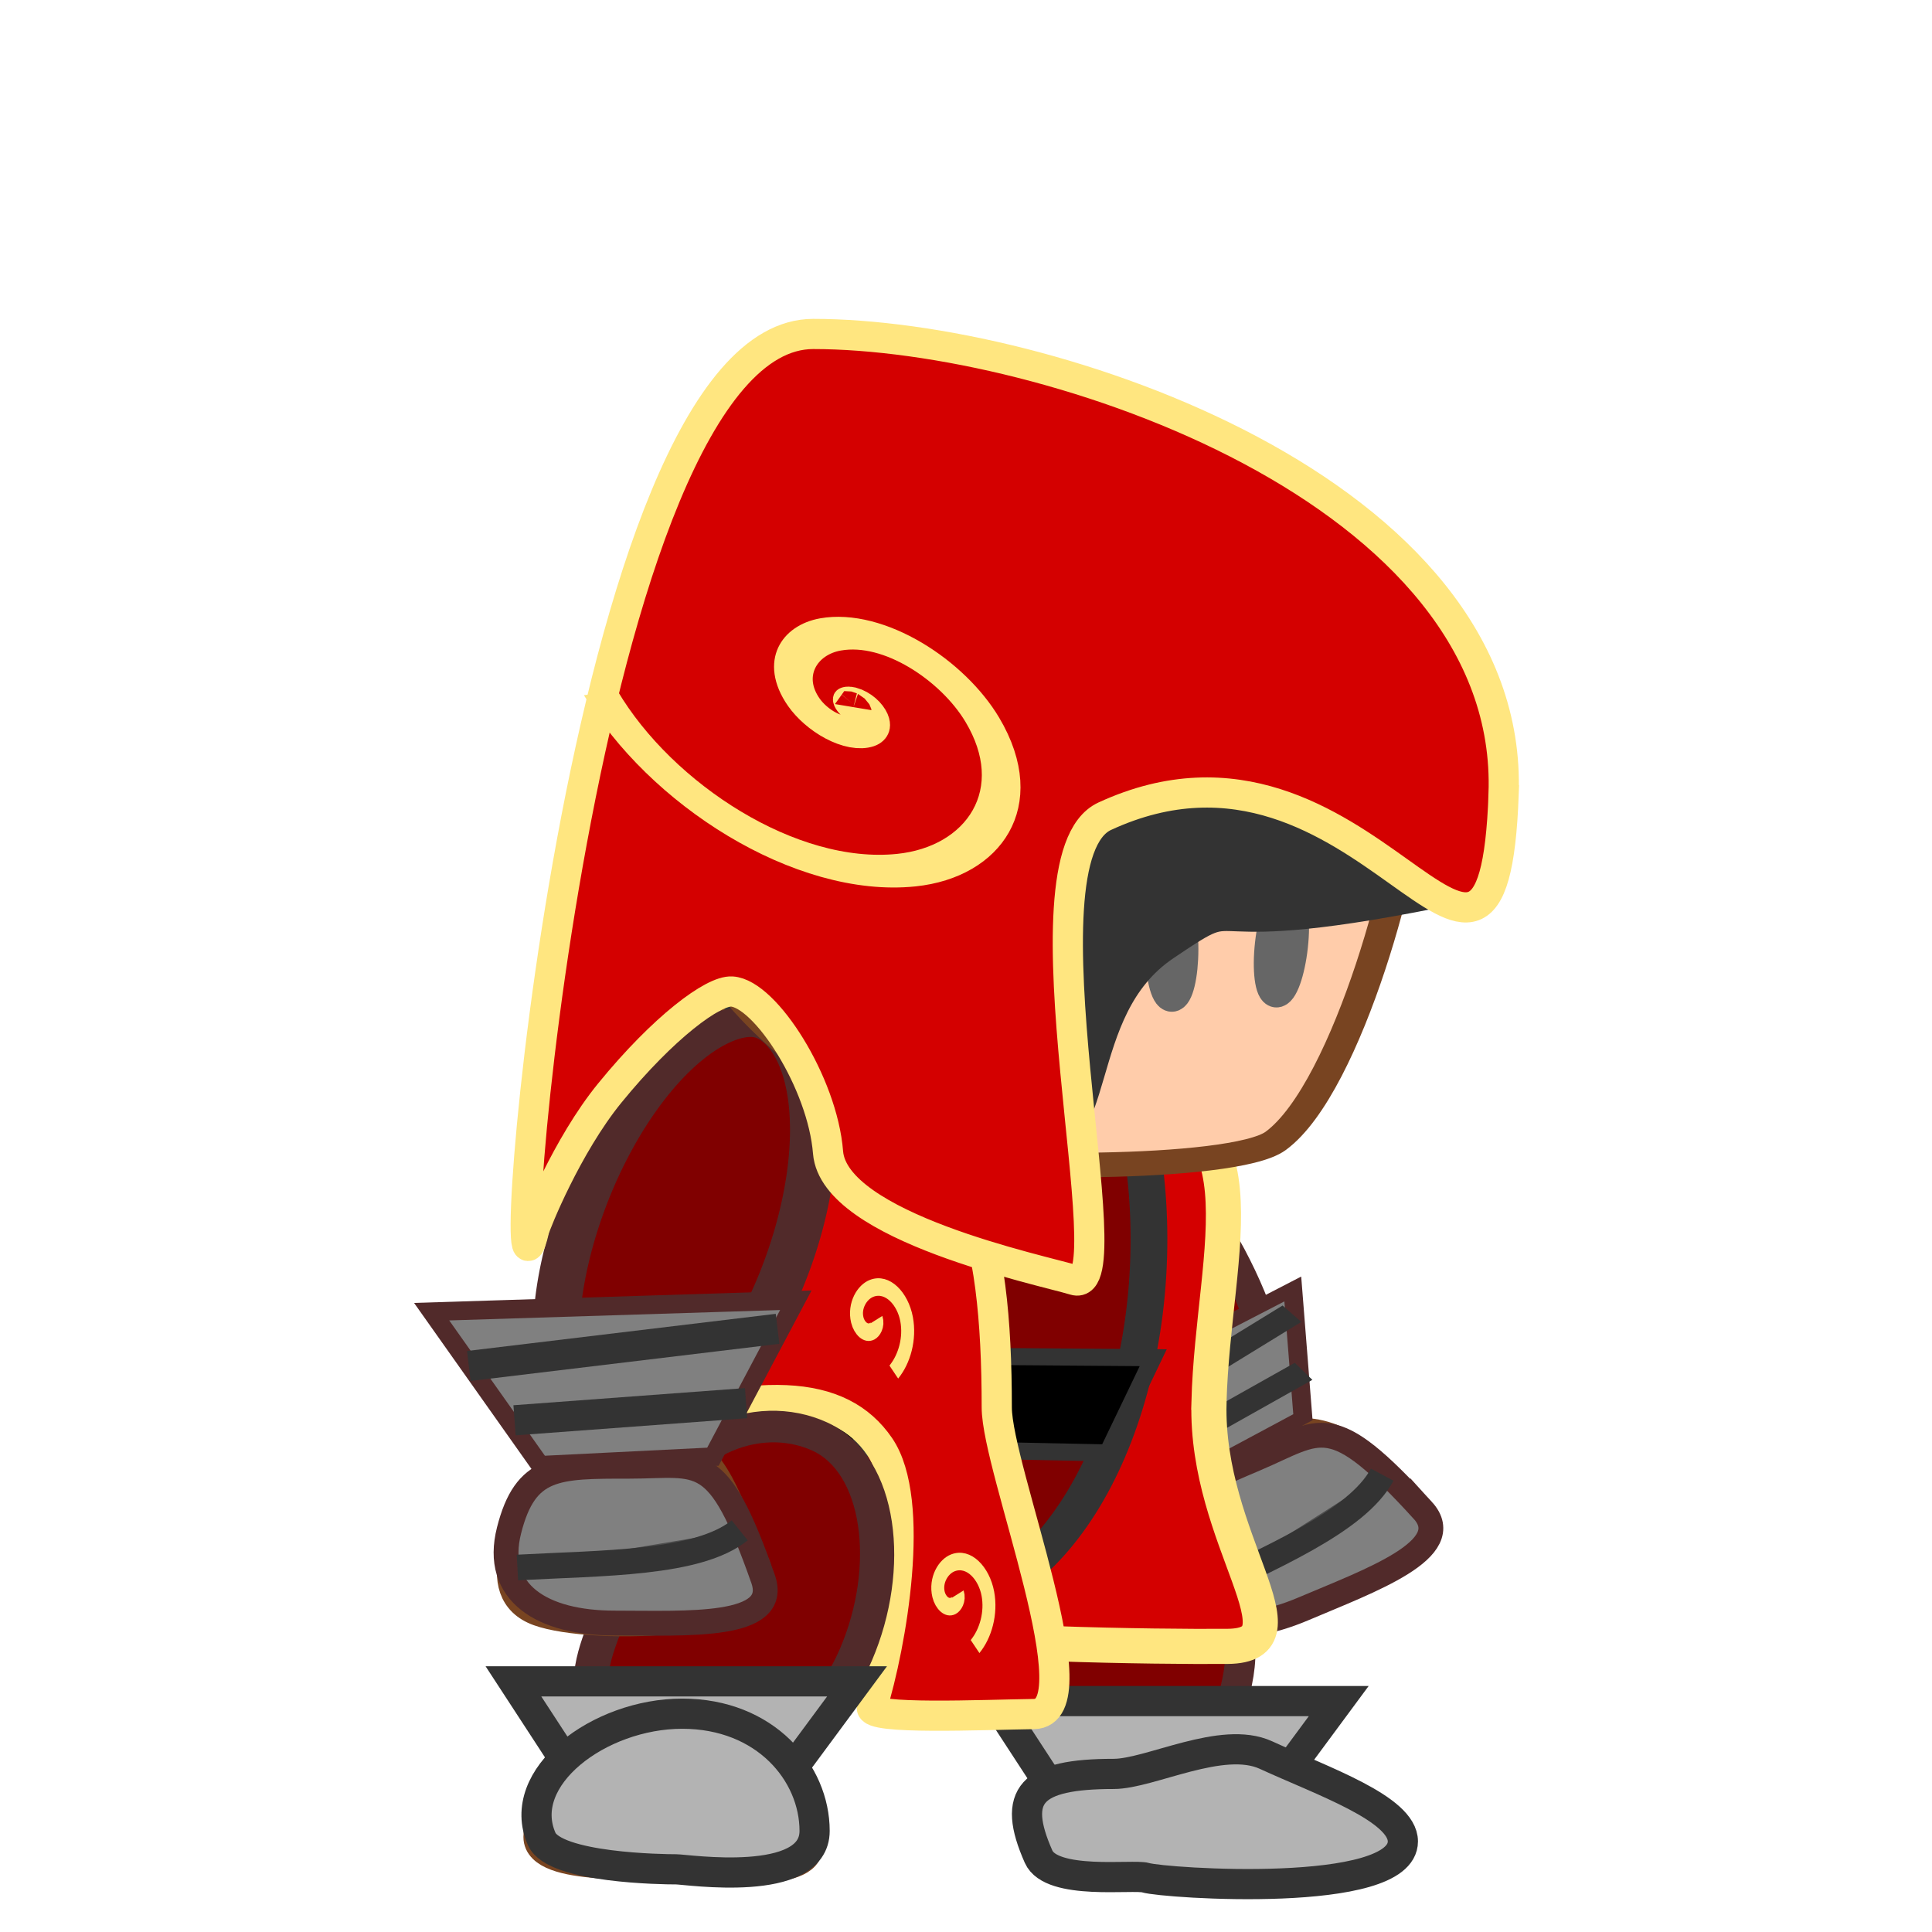
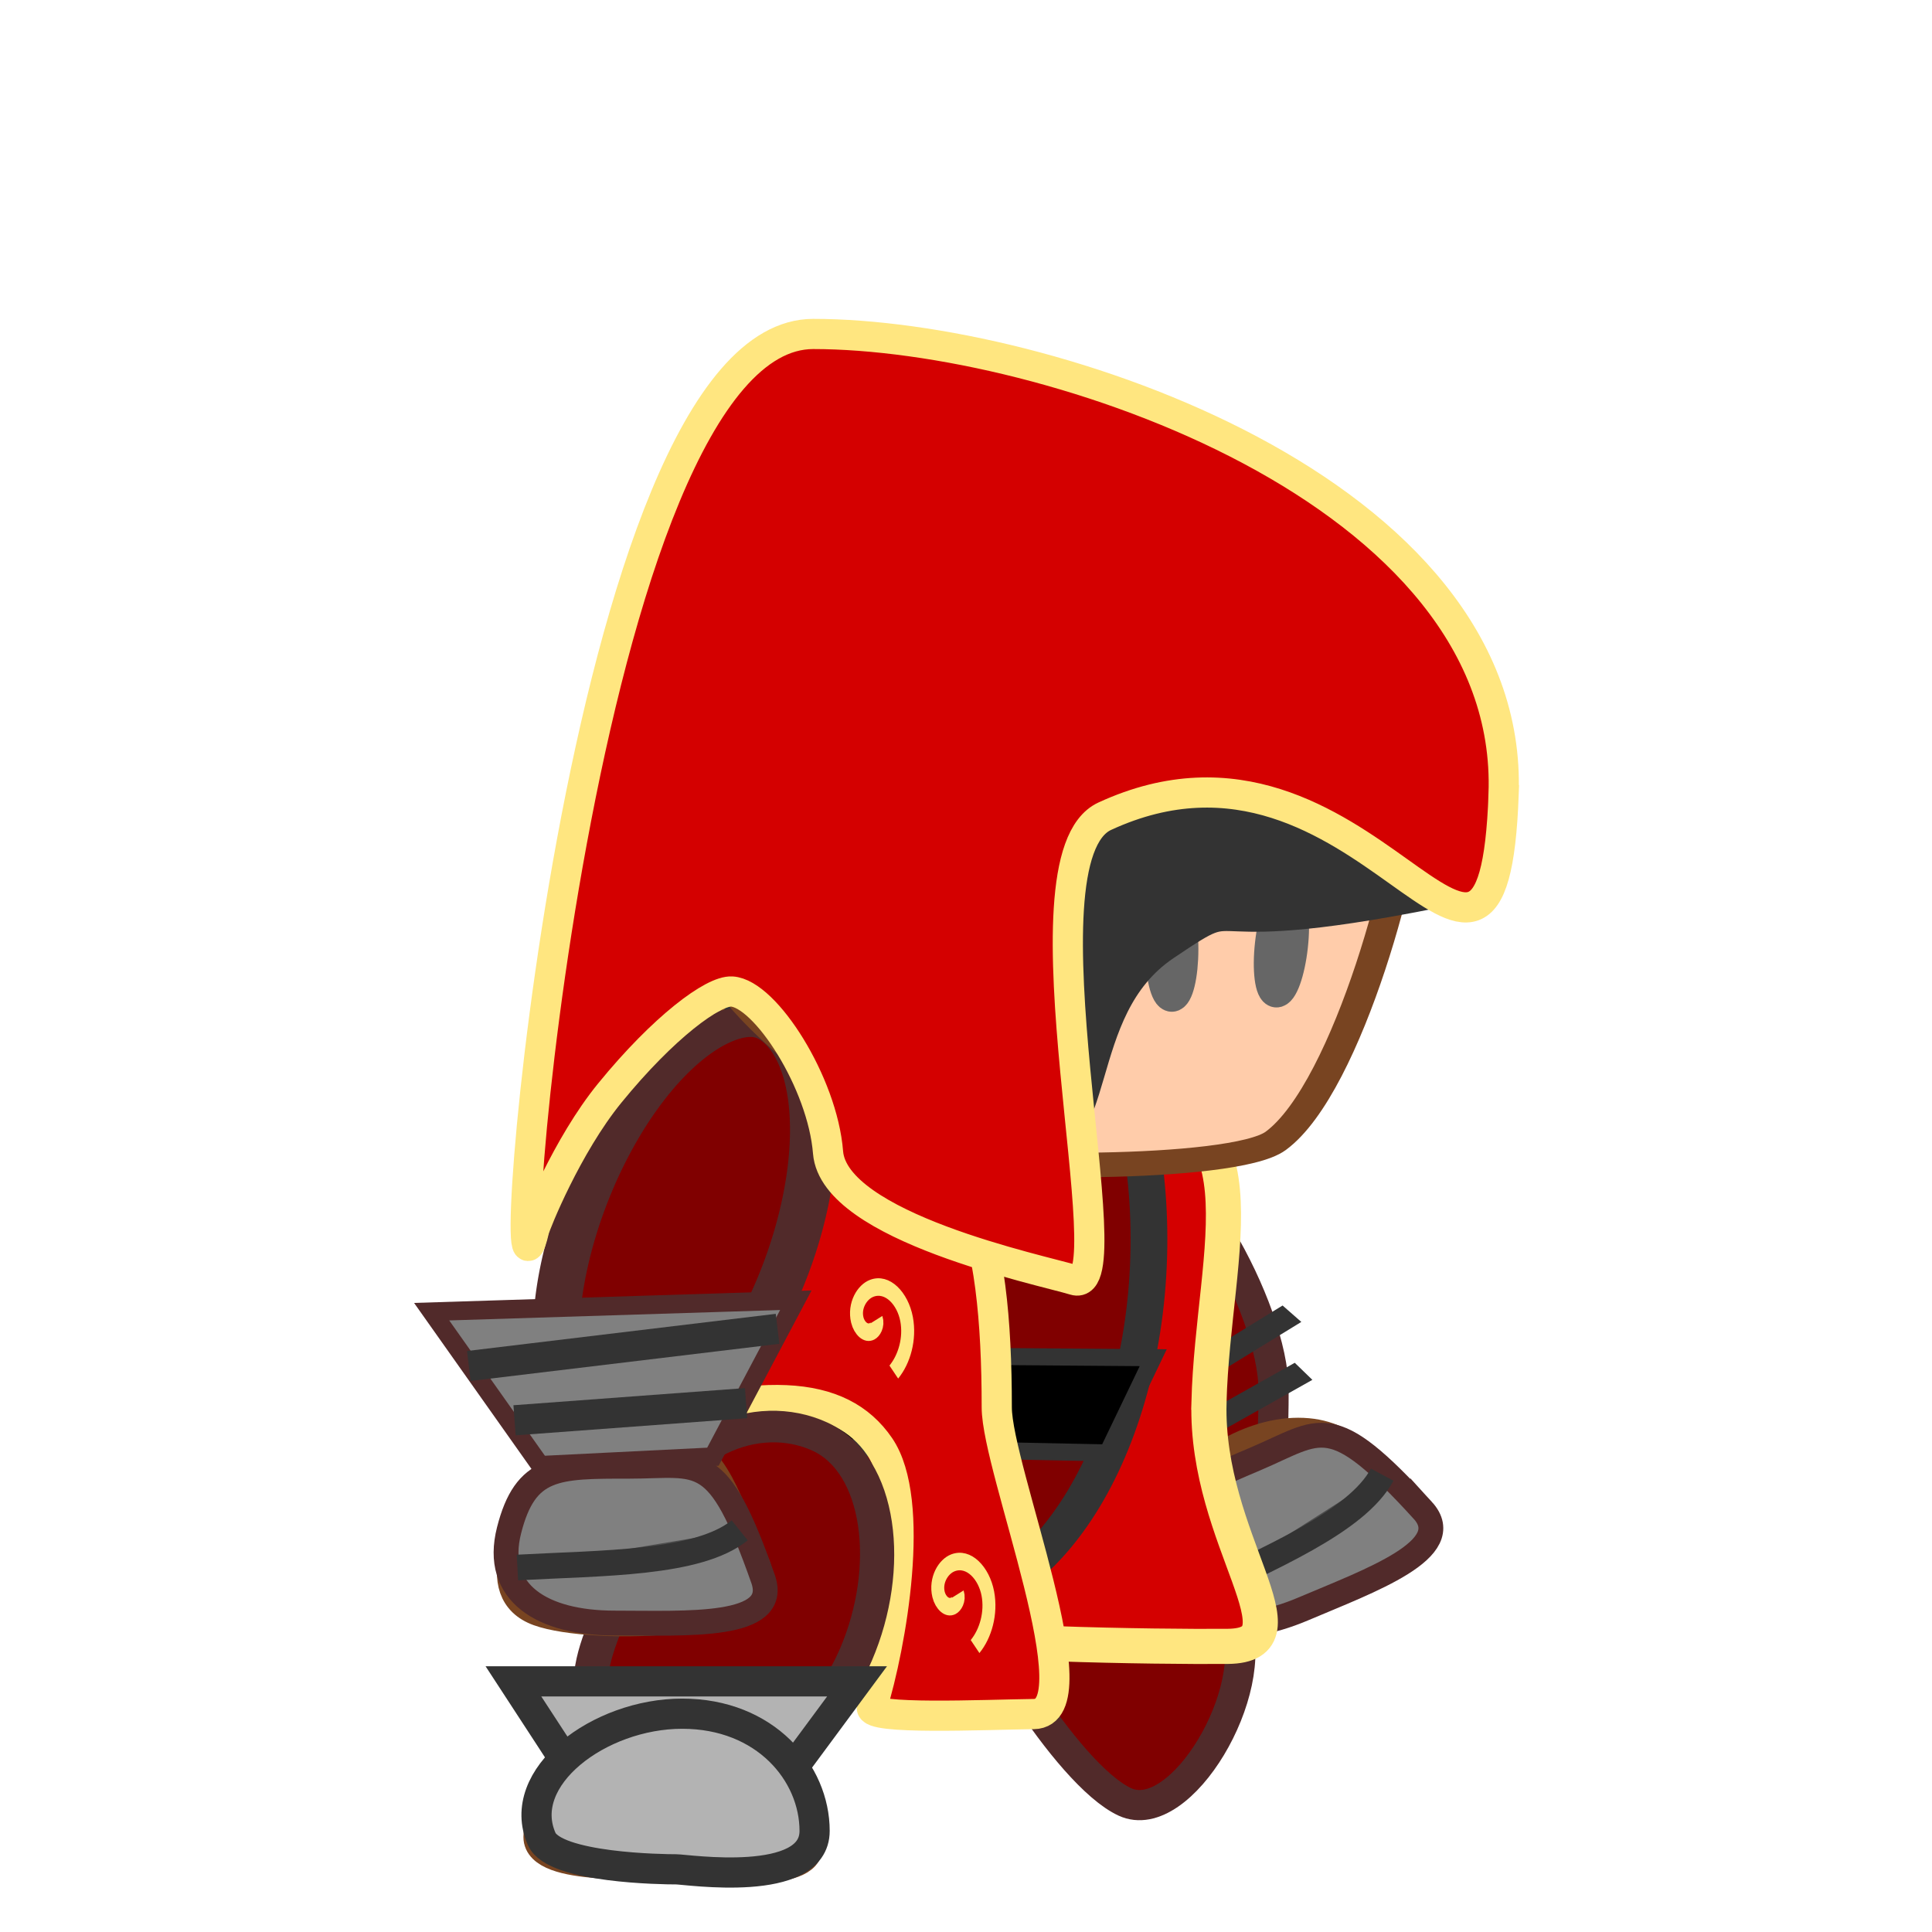
<svg xmlns="http://www.w3.org/2000/svg" xmlns:ns1="http://www.inkscape.org/namespaces/inkscape" xmlns:ns2="http://sodipodi.sourceforge.net/DTD/sodipodi-0.dtd" width="64px" height="64px" id="svg2985" version="1.1" ns1:version="0.48.2 r9819" ns2:docname="magoCombate.svg">
  <defs id="defs2987" />
  <ns2:namedview id="base" pagecolor="#ffffff" bordercolor="#666666" borderopacity="1.0" ns1:pageopacity="0.0" ns1:pageshadow="2" ns1:zoom="13.00375" ns1:cx="30.882609" ns1:cy="14.063291" ns1:current-layer="layer1" showgrid="true" ns1:document-units="px" ns1:grid-bbox="true" ns1:snap-bbox="false" ns1:object-paths="false" ns1:snap-grids="false" ns1:window-width="1920" ns1:window-height="1018" ns1:window-x="-8" ns1:window-y="-8" ns1:window-maximized="1" showguides="true" ns1:guide-bbox="true" />
  <g ns1:groupmode="layer" id="layer4" ns1:label="mano izq" style="display:inline">
    <g id="g3510">
      <path ns2:nodetypes="sssss" ns1:connector-curvature="0" id="path3358" d="m 42.188,46.055 c 0,2.746 -0.116,2.036 -2.012,2.036 -1.896,0 -4.806,-1.658 -4.806,-4.403 0,-2.746 -0.026,-5.729 1.87,-5.729 1.896,0 4.948,5.351 4.948,8.097 z" style="fill:#800000;fill-opacity:1;fill-rule:nonzero;stroke:#512a2a;stroke-opacity:1;display:inline" />
      <path ns2:nodetypes="sssss" ns1:connector-curvature="0" id="path3798" d="m 46.911,50.009 c 1.624,1.489 -4.042,3.535 -5.802,3.535 -1.759,0 -2.292,-1.876 -1.928,-3.846 0.18,-0.979 2.064,-2.288 3.823,-2.288 1.759,0 2.387,1.206 3.907,2.6 z" style="fill:#ffccaa;fill-opacity:1;stroke:#784421;stroke-width:0.891;stroke-opacity:1" />
      <g id="g3093-7" transform="matrix(0.861,-0.418,0.521,0.598,-2.314,27.962)">
-         <path style="fill:#808080;fill-opacity:1;fill-rule:nonzero;stroke:#512a2a;stroke-width:0.616;stroke-opacity:1" d="m 14.299,43.451 12.064,-0.379 -2.746,5.183 -5.72,0.284 z" id="rect3082-4" ns1:connector-curvature="0" ns2:nodetypes="ccccc" />
        <path style="fill:none;stroke:#333333;stroke-width:1px;stroke-linecap:butt;stroke-linejoin:miter;stroke-opacity:1" d="m 17.045,47.049 7.67,-0.568" id="path3089-0" ns1:connector-curvature="0" />
        <path style="fill:#4d4d4d;stroke:#333333;stroke-width:1px;stroke-linecap:butt;stroke-linejoin:miter;stroke-opacity:1" d="M 15.53,45.25 25.758,44.019" id="path3091-9" ns1:connector-curvature="0" />
      </g>
      <g id="g3247-1" transform="matrix(0.92,-0.391,0.391,0.92,3.422,11.792)">
        <path style="fill:#808080;fill-opacity:1;fill-rule:nonzero;stroke:#512a2a;stroke-width:0.823;stroke-opacity:1" d="m 25.278,52.305 c 0.58,1.649 -2.516,1.461 -4.918,1.461 -2.402,0 -4.023,-0.999 -3.497,-3.071 0.542,-2.136 1.569,-2.124 3.971,-2.124 2.402,0 2.929,-0.571 4.444,3.734 z" id="path3165-7" ns1:connector-curvature="0" ns2:nodetypes="sssss" />
        <path ns1:connector-curvature="0" id="path3091-8-1" d="m 17.14,51.926 c 2.836,-0.156 5.971,-0.113 7.364,-1.231" style="fill:#4d4d4d;stroke:#333333;stroke-width:0.849px;stroke-linecap:butt;stroke-linejoin:miter;stroke-opacity:1" ns2:nodetypes="cc" />
      </g>
    </g>
  </g>
  <g ns1:groupmode="layer" id="layer9" ns1:label="pie izq" style="display:inline">
    <g id="g3496">
      <path ns2:nodetypes="sssss" ns1:connector-curvature="0" id="path3355" d="m 57.434,53.228 c 0.9,2.294 -1.795,6.846 -3.646,5.99 -1.945,-0.9 -5.245,-6.359 -5.114,-7.552 0.294,-2.667 1.322,-4.853 3.362,-4.853 2.04,0 4.266,3.531 5.398,6.416 z" style="fill:#800000;fill-opacity:1;fill-rule:nonzero;stroke:#512a2a;stroke-opacity:1;display:inline" transform="translate(-16.525,0.473)" />
-       <path ns2:nodetypes="ccccc" ns1:connector-curvature="0" id="rect3316-3" d="m 32.964,56.351 11.383,-1e-6 -2.277,3.08 -7.098,0 z" style="fill:#b3b3b3;fill-opacity:1;fill-rule:nonzero;stroke:#333333;stroke-opacity:1;display:inline" />
-       <path ns2:nodetypes="ssssss" ns1:connector-curvature="0" id="path3294-2" d="m 46.472,60.999 c 0,1.923 -7.898,1.39 -8.523,1.202 -0.397,-0.12 -3.119,0.266 -3.545,-0.697 -0.901,-2.037 -0.267,-2.741 2.488,-2.741 1.203,0 3.594,-1.291 5.045,-0.624 1.873,0.861 4.535,1.776 4.535,2.86 z" style="fill:#b3b3b3;fill-opacity:1;fill-rule:nonzero;stroke:#333333;stroke-opacity:1;display:inline" />
    </g>
  </g>
  <g ns1:groupmode="layer" id="layer2" ns1:label="torso" style="display:inline">
    <g id="g3484">
      <g id="g3441">
        <path style="fill:#ffccaa;fill-opacity:1;stroke:#784421;stroke-width:0.897;stroke-opacity:1" d="m 38.374,41.142 c 0,6.405 -2.983,11.779 -7.844,11.779 -4.861,0 -8.998,-10.934 -8.802,-11.597 1.713,-5.806 2.983,-11.779 7.844,-11.779 4.861,0 8.802,5.192 8.802,11.597 z" id="path3788" ns1:connector-curvature="0" ns2:nodetypes="sssss" />
        <path style="fill:#d40000;fill-opacity:1;fill-rule:nonzero;stroke:#ffe680;stroke-width:1.164;stroke-opacity:1" d="m 40.049,46.463 c -0.12,4.571 3.419,8.048 0.62,8.075 -2.259,0.022 -9.716,-0.087 -9.539,-0.508 0.859,-2.045 1.871,-3.342 1.955,-7.738 0.057,-3 -0.105,-1.695 -7.034,0.738 -7.102,2.494 4.744,-10.746 10.483,-10.746 5.74,0 3.649,5.042 3.514,10.178 z" id="path3052-1" ns1:connector-curvature="0" ns2:nodetypes="sssssss" />
        <path transform="matrix(1.217,0,0,1.102,63.287,-12.405)" style="fill:#800000;fill-opacity:1;fill-rule:nonzero;stroke:#333333;stroke-opacity:1" d="m -20.728,48.505 c 0,5.988 -2.683,11.139 -6.213,11.139 -3.53,0 -6.392,-4.854 -6.392,-10.843 0,-5.988 2.862,-10.843 6.392,-10.843 3.53,0 6.213,4.558 6.213,10.547 z" id="path3036" ns1:connector-curvature="0" ns2:nodetypes="sssss" />
        <path style="fill:#000000;fill-opacity:1;fill-rule:nonzero;stroke:#333333;stroke-width:0.565;stroke-opacity:1" d="M 23.256,44.863 38.202,44.976 36.687,48.13 22.783,47.848 z" id="rect3045" ns1:connector-curvature="0" ns2:nodetypes="ccccc" />
        <path style="fill:#d40000;fill-opacity:1;fill-rule:nonzero;stroke:#ffe680;stroke-opacity:1" d="m 33.019,46.621 c 0,2.031 3.294,10.131 1.228,10.159 -1.667,0.022 -5.493,0.197 -5.363,-0.223 0.634,-2.045 1.486,-6.832 0.255,-8.637 -1.299,-1.905 -3.969,-2.074 -9.035,-0.351 -5.496,1.869 3.501,-10.746 7.737,-10.746 4.236,0 5.178,3.993 5.178,9.799 z" id="path3052" ns1:connector-curvature="0" ns2:nodetypes="sssssss" />
      </g>
      <path transform="matrix(0.429,0,0,0.581,29.826,30.064)" d="M 4.429,39.145 C 4.556,39.42 4.341,39.715 4.086,39.813 3.596,40 3.098,39.621 2.948,39.163 2.686,38.362 3.303,37.576 4.057,37.361 c 1.228,-0.351 2.402,0.594 2.698,1.756 0.28,1.101 -0.158,2.268 -0.987,3.018" ns2:t0="0.5" ns2:argument="-13.646671" ns2:radius="3.4296417" ns2:revolution="2.3399999" ns2:expansion="3.29" ns2:cy="39.149647" ns2:cx="4.0782857" id="path3381-2" style="fill:#000000;fill-opacity:0;stroke:#ffe680;stroke-width:1px;stroke-linecap:butt;stroke-linejoin:miter;stroke-opacity:1;display:inline" ns2:type="spiral" />
      <path ns2:type="spiral" style="fill:#000000;fill-opacity:0;stroke:#ffe680;stroke-width:1px;stroke-linecap:butt;stroke-linejoin:miter;stroke-opacity:1;display:inline" id="path3381" ns2:cx="4.0782857" ns2:cy="39.149647" ns2:expansion="3.29" ns2:revolution="2.3399999" ns2:radius="3.4296417" ns2:argument="-13.646671" ns2:t0="0.5" d="M 4.429,39.145 C 4.556,39.42 4.341,39.715 4.086,39.813 3.596,40 3.098,39.621 2.948,39.163 2.686,38.362 3.303,37.576 4.057,37.361 c 1.228,-0.351 2.402,0.594 2.698,1.756 0.28,1.101 -0.158,2.268 -0.987,3.018" transform="matrix(0.429,0,0,0.581,27.134,20.971)" />
    </g>
  </g>
  <g ns1:groupmode="layer" id="layer10" ns1:label="pie der" style="display:inline">
    <g id="g3435">
      <path ns2:nodetypes="sssss" ns1:connector-curvature="0" id="path3288" d="m 29.119,52.948 c 0.27,3.94 -2.57,7.552 -4.34,6.479 -3.187,-1.933 -2.33,-3.31 -2.917,-6.962 -0.523,-3.253 1.354,-5.278 3.346,-5.278 1.992,0 3.707,2.786 3.911,5.762 z" style="fill:#800000;fill-opacity:1;fill-rule:nonzero;stroke:#512a2a;stroke-opacity:1;display:inline" transform="matrix(1.023,0.468,-0.486,0.936,24.299,-8.378)" />
      <path ns2:nodetypes="ccccc" ns1:connector-curvature="0" id="rect3316" d="m 17.008,55.697 11.383,-10e-7 -2.277,3.08 -7.098,0 z" style="fill:#b3b3b3;fill-opacity:1;fill-rule:nonzero;stroke:#333333;stroke-opacity:1;display:inline" />
      <path ns2:nodetypes="sssss" ns1:connector-curvature="0" id="path3865-9" d="m 26.748,61.125 c 0.123,1.109 -3.279,0.698 -4.273,0.636 -0.917,-0.057 -4.636,0.246 -4.636,-0.909 0,-1.155 1.813,-3.947 4.273,-4 4.187,-0.091 4.565,3.629 4.636,4.273 z" style="fill:#ffccaa;fill-opacity:1;stroke:#784421;stroke-opacity:1" />
      <path ns2:nodetypes="sssss" ns1:connector-curvature="0" id="path3294" d="m 26.985,60.652 c 0,1.923 -4.246,1.271 -4.587,1.272 -0.415,0.001 -4.027,-0.041 -4.453,-1.004 -0.901,-2.037 1.899,-4.152 4.654,-4.152 2.755,0 4.386,1.961 4.386,3.884 z" style="fill:#b3b3b3;fill-opacity:1;fill-rule:nonzero;stroke:#333333;stroke-opacity:1" />
    </g>
  </g>
  <g ns1:groupmode="layer" id="layer6" ns1:label="mano der" style="display:inline">
    <g id="g3422">
      <path ns2:nodetypes="sssss" ns1:connector-curvature="0" id="path3798-7" d="m 24.986,51.753 c 1.054,2.156 -5.385,2.262 -7.142,1.626 -1.757,-0.636 -0.583,-2.988 0.531,-4.932 0.553,-0.966 1.943,-1.481 3.7,-0.845 1.757,0.636 1.924,2.133 2.911,4.151 z" style="fill:#ffccaa;fill-opacity:1;stroke:#784421;stroke-width:0.972;stroke-opacity:1" />
      <path transform="matrix(1.494,0.347,-0.315,0.891,2.513,-2.733)" d="m 24.337,40.42 a 2.32,7.86 0 1 1 -4.64,0 2.32,7.86 0 1 1 4.64,0 z" ns2:ry="7.8598485" ns2:rx="2.3200758" ns2:cy="40.420456" ns2:cx="22.017046" id="path3075" style="fill:#800000;fill-opacity:1;fill-rule:nonzero;stroke:#512a2a;stroke-opacity:1" ns2:type="arc" />
      <g id="g3093">
        <path style="fill:#808080;fill-opacity:1;fill-rule:nonzero;stroke:#512a2a;stroke-width:0.616;stroke-opacity:1" d="m 14.299,43.451 12.064,-0.379 -2.746,5.183 -5.72,0.284 z" id="rect3082" ns1:connector-curvature="0" ns2:nodetypes="ccccc" />
        <path style="fill:none;stroke:#333333;stroke-width:1px;stroke-linecap:butt;stroke-linejoin:miter;stroke-opacity:1" d="m 17.045,47.049 7.67,-0.568" id="path3089" ns1:connector-curvature="0" />
        <path style="fill:#4d4d4d;stroke:#333333;stroke-width:1px;stroke-linecap:butt;stroke-linejoin:miter;stroke-opacity:1" d="M 15.53,45.25 25.758,44.019" id="path3091" ns1:connector-curvature="0" />
      </g>
      <g id="g3247">
        <path style="fill:#808080;fill-opacity:1;fill-rule:nonzero;stroke:#512a2a;stroke-width:0.823;stroke-opacity:1" d="m 25.278,52.305 c 0.58,1.649 -2.516,1.461 -4.918,1.461 -2.402,0 -4.023,-0.999 -3.497,-3.071 0.542,-2.136 1.569,-2.124 3.971,-2.124 2.402,0 2.929,-0.571 4.444,3.734 z" id="path3165" ns1:connector-curvature="0" ns2:nodetypes="sssss" />
        <path ns1:connector-curvature="0" id="path3091-8" d="m 17.14,51.926 c 2.836,-0.156 5.971,-0.113 7.364,-1.231" style="fill:#4d4d4d;stroke:#333333;stroke-width:0.849px;stroke-linecap:butt;stroke-linejoin:miter;stroke-opacity:1" ns2:nodetypes="cc" />
      </g>
    </g>
  </g>
  <g id="layer1" ns1:label="cabeza" ns1:groupmode="layer" style="display:inline">
    <g id="g3409">
      <path transform="matrix(1,0,0,0.814,2.455,8.115)" ns2:nodetypes="ssssss" ns1:connector-curvature="0" id="path3784" d="m 44.182,22.297 c 0.124,2.182 -1.961,11.985 -4.378,14.163 -1.411,1.272 -10.342,1.132 -11.031,0.573 -4.208,-3.411 -9.227,-6.917 -9.227,-14.624 0,-7.707 6.166,-13.955 13.773,-13.955 7.606,0 10.66,10.268 10.864,13.843 z" style="fill:#ffccaa;fill-opacity:1;stroke:#784421;stroke-opacity:1" />
      <g transform="matrix(0.985,0.17,-0.17,0.985,62.47,-10.342)" id="g3137">
        <path d="m 35.98,30.248 c 0,0.871 -0.17,1.576 -0.38,1.576 -0.21,0 -0.38,-0.706 -0.38,-1.576 0,-0.871 0.17,-1.576 0.38,-1.576 0.21,0 0.38,0.706 0.38,1.576 z" ns2:ry="1.5761796" ns2:rx="0.38045713" ns2:cy="30.248016" ns2:cx="35.599918" id="path4433-8-13" style="fill:#4d4d4d;fill-opacity:1;fill-rule:nonzero;stroke:#666666;stroke-opacity:1;display:inline" ns2:type="arc" transform="matrix(0.998,-0.06,0.06,0.998,-49.995,16.416)" />
        <path ns1:connector-curvature="0" id="path4461-84" d="m -12.961,42.978 2.52,-1.566" style="fill:none;stroke:#666666;stroke-width:1px;stroke-linecap:butt;stroke-linejoin:miter;stroke-opacity:1;display:inline" />
      </g>
      <g transform="translate(16.856,-27.083)" id="g3150">
        <path transform="translate(-13.638,28.275)" d="m 35.98,30.248 c 0,0.871 -0.17,1.576 -0.38,1.576 -0.21,0 -0.38,-0.706 -0.38,-1.576 0,-0.871 0.17,-1.576 0.38,-1.576 0.21,0 0.38,0.706 0.38,1.576 z" ns2:ry="1.5761796" ns2:rx="0.38045713" ns2:cy="30.248016" ns2:cx="35.599918" id="path4433-1" style="fill:#4d4d4d;fill-opacity:1;fill-rule:nonzero;stroke:#666666;stroke-opacity:1;display:inline" ns2:type="arc" />
        <path ns1:connector-curvature="0" id="path4459-5" d="m 18.756,55.969 3.37,0.87" style="fill:none;stroke:#666666;stroke-width:1px;stroke-linecap:butt;stroke-linejoin:miter;stroke-opacity:1;display:inline" />
      </g>
      <path ns2:nodetypes="sssss" ns1:connector-curvature="0" id="path3125" d="m 48.485,29.388 c -9.764,2.07 -6.809,-0.142 -9.896,1.941 -3.186,2.151 -1.904,6.799 -4.688,6.96 -3.516,0.204 1.222,-13.494 5.066,-13.494 3.844,0 10.092,4.471 9.517,4.593 z" style="fill:#333333;fill-opacity:1;fill-rule:nonzero;stroke:#333333;stroke-opacity:1" />
      <path ns2:nodetypes="sssssssss" ns1:connector-curvature="0" id="path3033" d="m 99.621,48.28 c -0.363,9.844 -4.534,-3.278 -13.213,0.728 -3.041,1.404 0.767,15.91 -1.004,15.367 -1.089,-0.334 -7.966,-1.753 -8.163,-4.232 -0.182,-2.302 -2.074,-5.261 -3.188,-5.328 -0.613,-0.037 -2.256,1.174 -4.043,3.364 -1.42,1.741 -2.457,4.331 -2.505,4.535 -1.217,5.21 1.479,-29.681 9.245,-29.681 7.767,0 23.24,5.186 22.869,15.246 z" style="fill:#d40000;fill-opacity:1;fill-rule:nonzero;stroke:#ffe680;stroke-opacity:1" transform="translate(-49.811,-21.97)" />
-       <path transform="matrix(-1.257,-0.593,0.247,-0.907,36.106,34.376)" d="m 7.613,7.093 c -0.002,-0.005 0.012,-0.007 0.013,-0.007 0.045,0.002 0.045,0.07 0.033,0.099 -0.052,0.132 -0.237,0.115 -0.334,0.053 C 7.054,7.065 7.111,6.669 7.289,6.451 7.678,5.974 8.41,6.104 8.813,6.487 9.57,7.208 9.324,8.43 8.623,9.092 7.433,10.215 5.541,9.8 4.536,8.648 2.952,6.832 3.596,4.063 5.353,2.621 7.867,0.558 11.587,1.337 13.617,3.687" ns2:t0="0" ns2:argument="-14.605094" ns2:radius="6.9021893" ns2:revolution="2.2423413" ns2:expansion="2.8" ns2:cy="7.0933404" ns2:cx="7.6131883" id="path3373" style="fill:none;stroke:#ffe680;stroke-width:1px;stroke-linecap:butt;stroke-linejoin:miter;stroke-opacity:1" ns2:type="spiral" />
    </g>
  </g>
</svg>